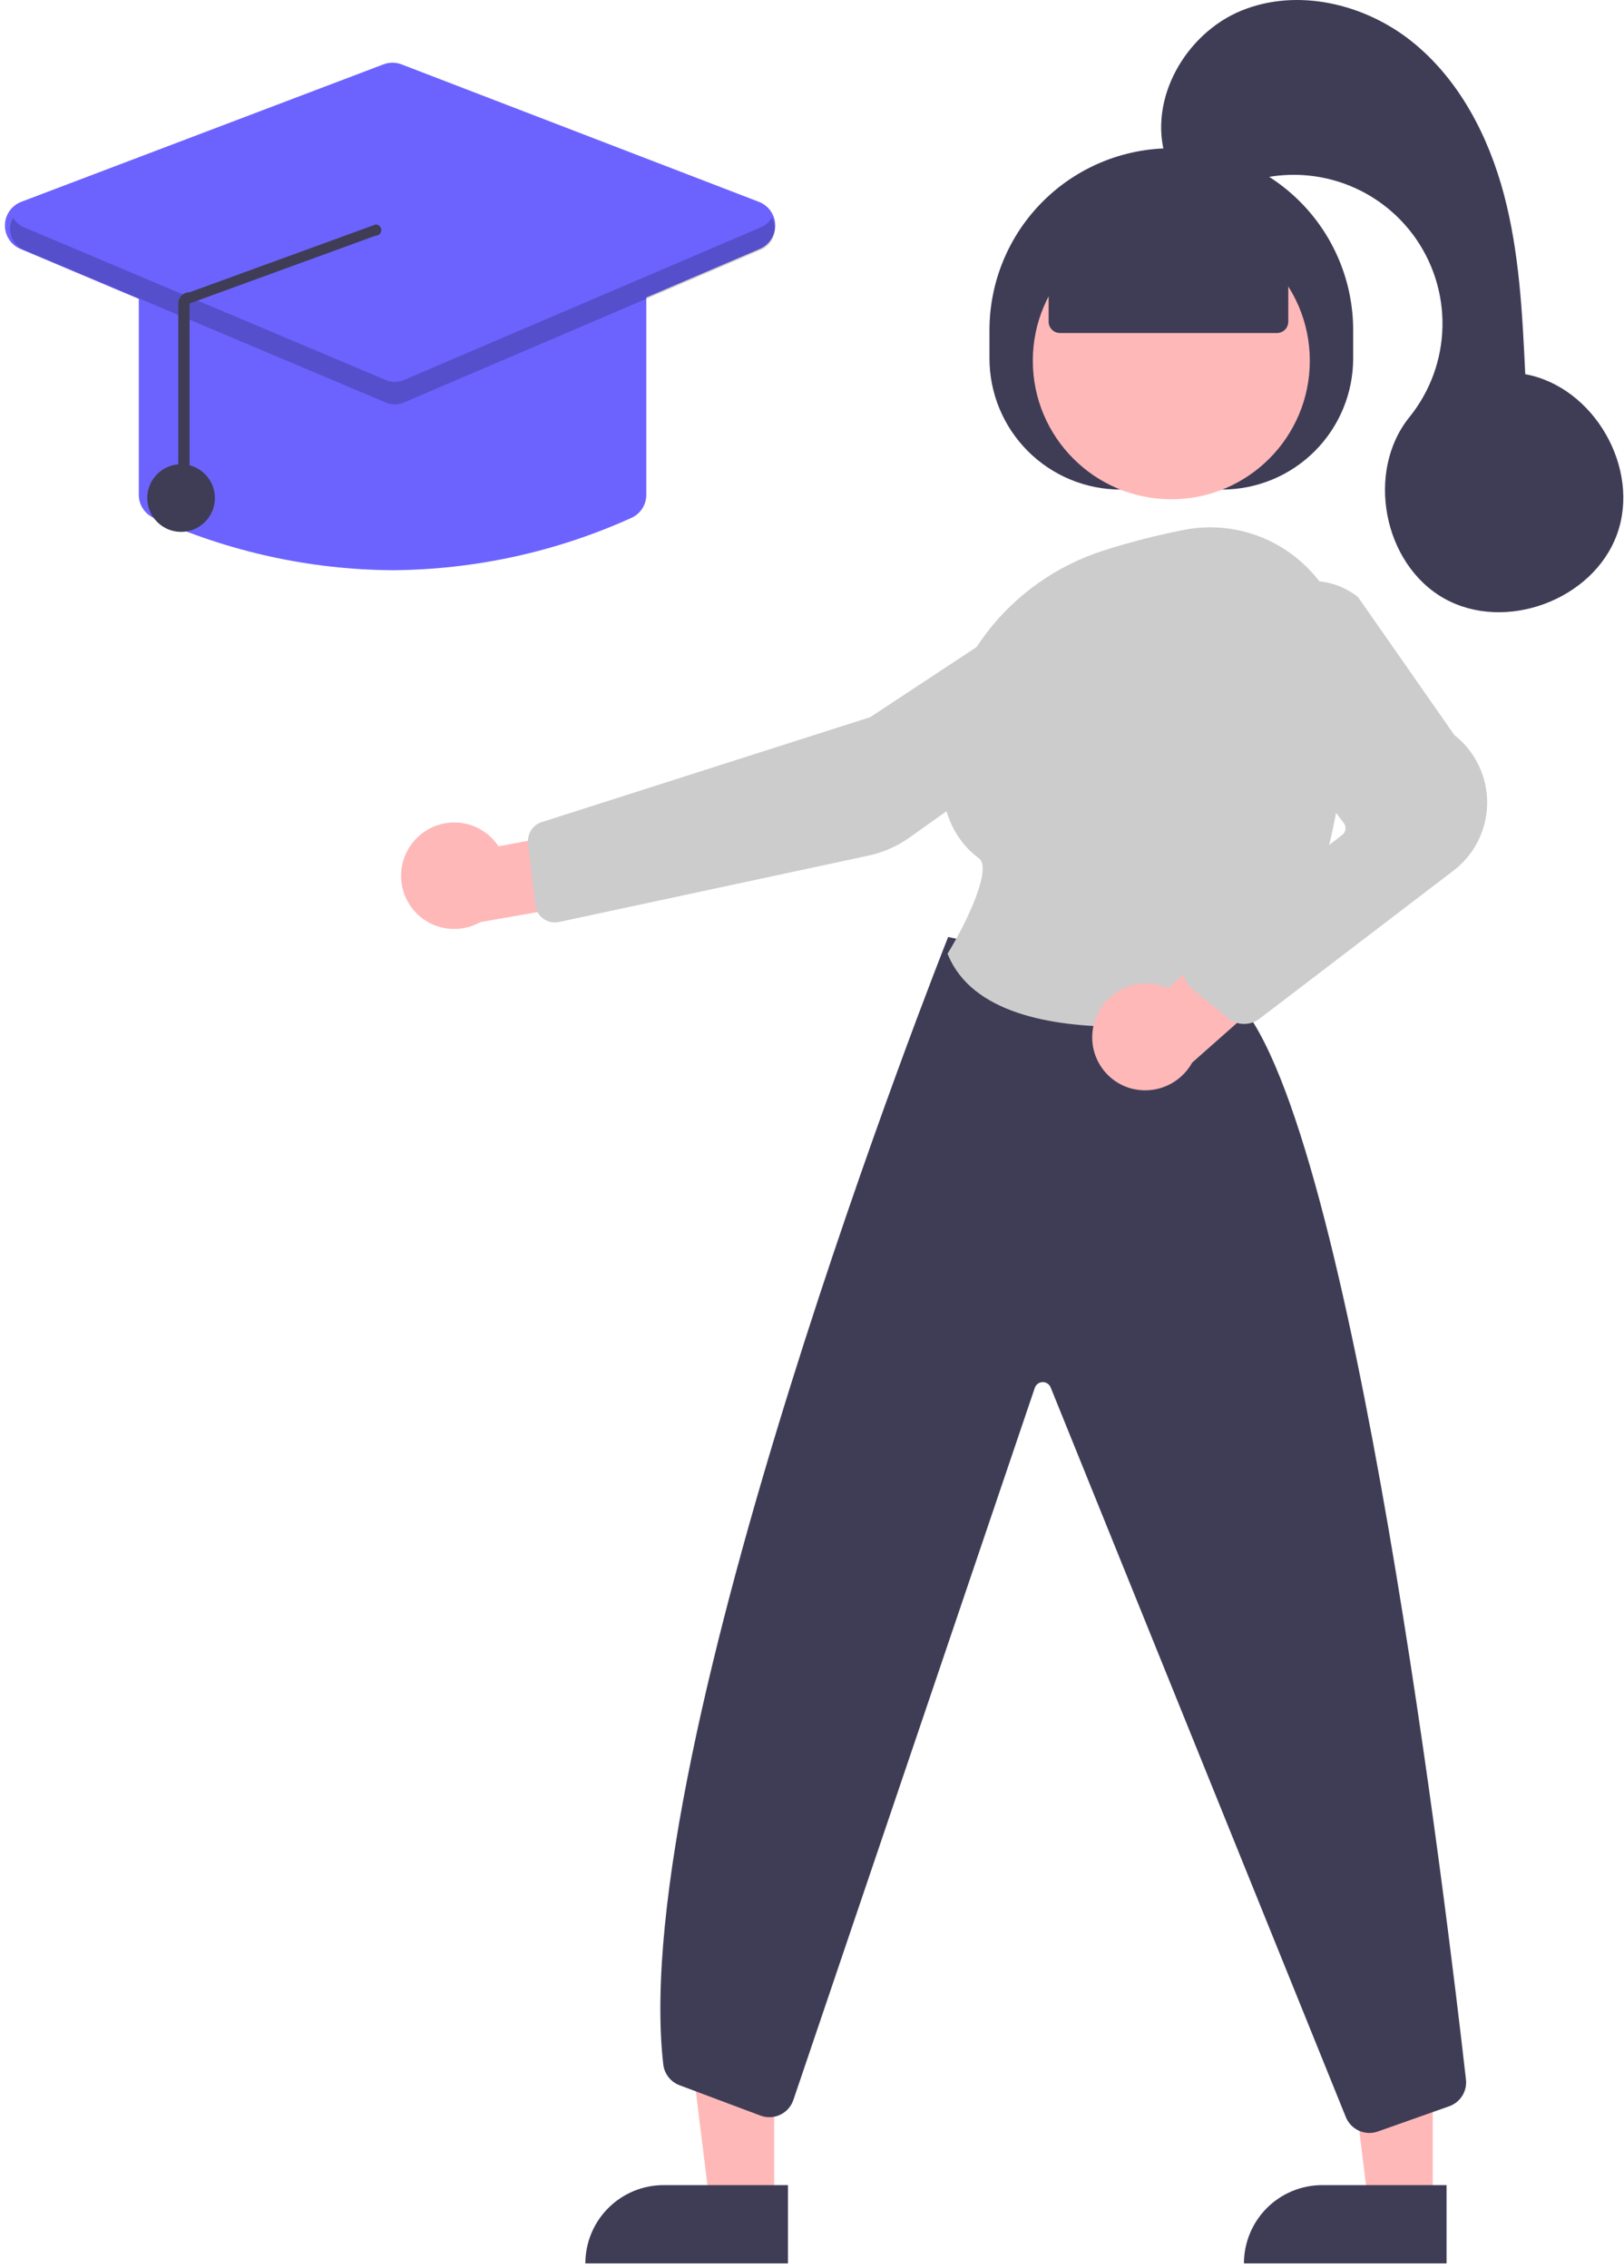
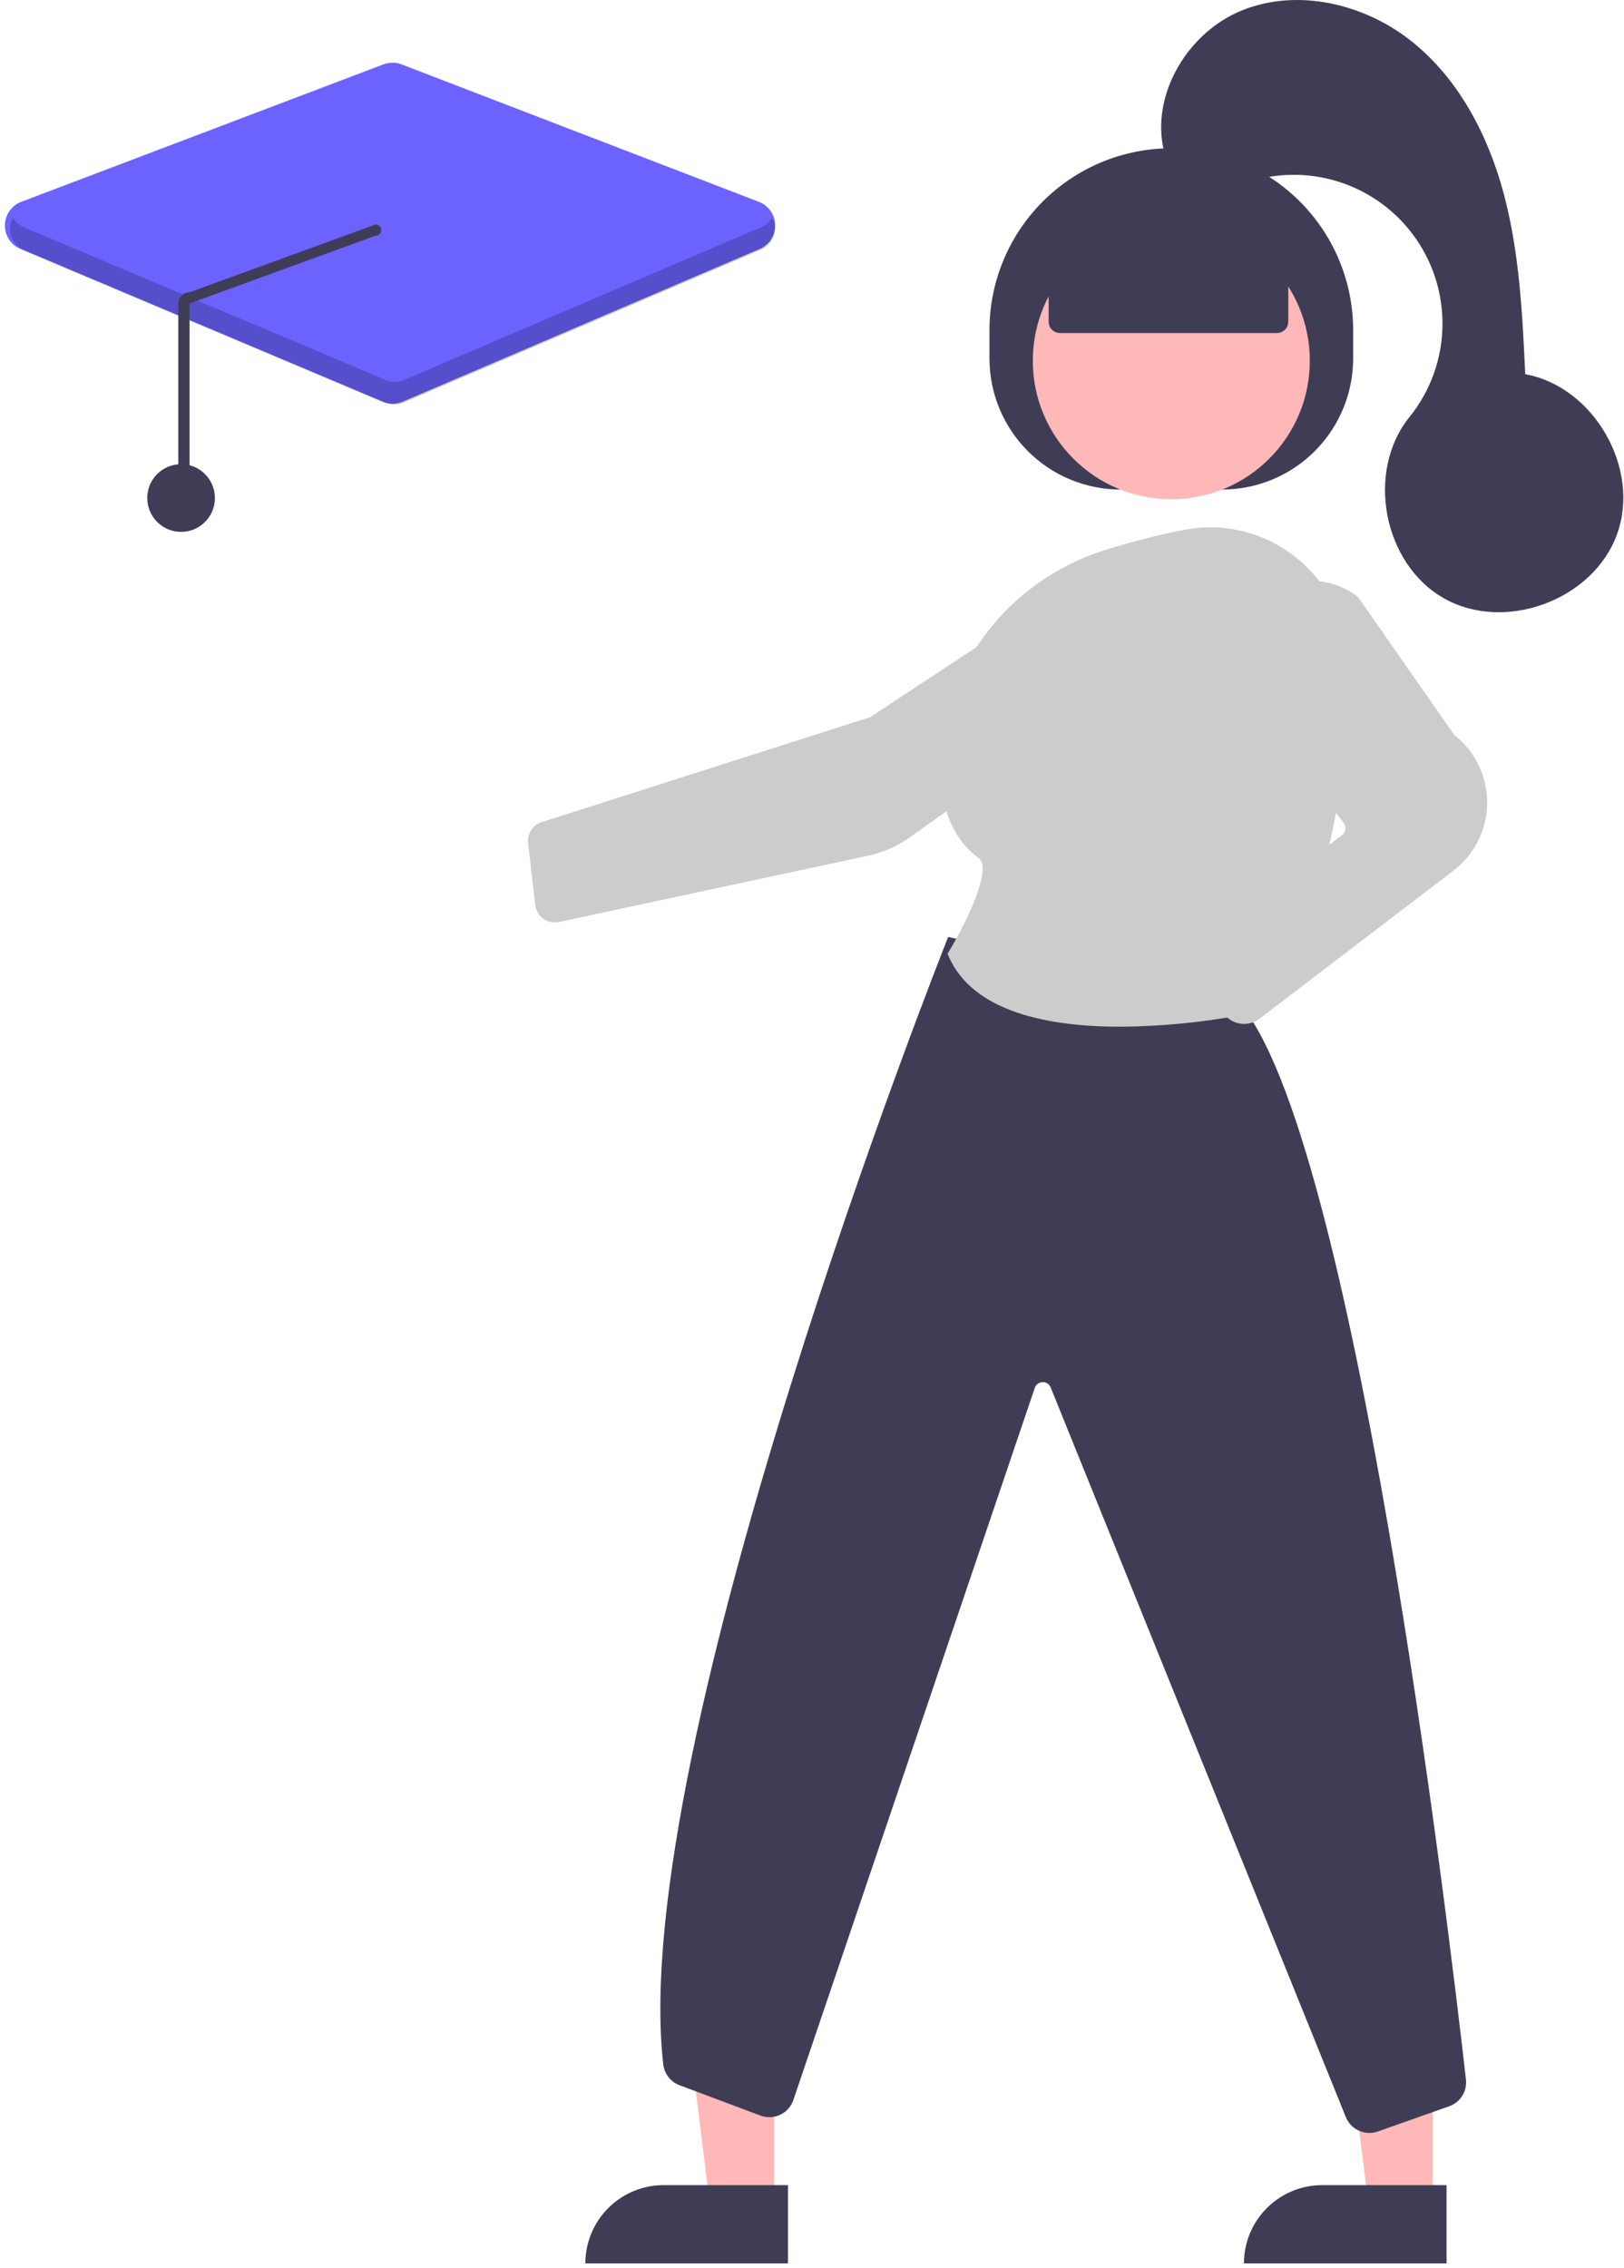
<svg xmlns="http://www.w3.org/2000/svg" width="288" height="402" viewBox="0 0 288 402" fill="none">
  <path d="M254.081 390.622L242.649 390.621L237.212 346.525L254.085 346.527L254.081 390.622Z" fill="#FFB8B8" />
  <path d="M234.483 387.354H256.53V401.236H220.601C220.601 399.413 220.96 397.608 221.657 395.924C222.355 394.24 223.377 392.709 224.666 391.42C225.956 390.131 227.486 389.109 229.17 388.411C230.854 387.714 232.66 387.354 234.483 387.354V387.354Z" fill="#3F3D56" />
  <path d="M137.286 390.622L125.854 390.621L120.417 346.525L137.29 346.527L137.286 390.622Z" fill="#FFB8B8" />
  <path d="M117.688 387.354H139.736V401.236H103.806C103.806 399.413 104.165 397.608 104.863 395.924C105.56 394.24 106.583 392.709 107.872 391.42C109.161 390.131 110.691 389.109 112.376 388.411C114.06 387.714 115.865 387.354 117.688 387.354V387.354Z" fill="#3F3D56" />
  <path d="M175.471 63.533V58.533C175.471 49.98 178.868 41.777 184.917 35.729C190.965 29.681 199.167 26.283 207.721 26.283H207.721C216.274 26.283 224.477 29.681 230.525 35.729C236.573 41.777 239.971 49.98 239.971 58.533V63.533C239.971 69.699 237.521 75.613 233.161 79.973C228.801 84.334 222.887 86.783 216.721 86.783H198.721C195.668 86.783 192.644 86.182 189.823 85.013C187.003 83.845 184.439 82.132 182.28 79.973C180.122 77.814 178.409 75.251 177.241 72.43C176.072 69.61 175.471 66.586 175.471 63.533V63.533Z" fill="#3F3D56" />
  <path d="M207.721 88.504C221.285 88.504 232.282 77.507 232.282 63.943C232.282 50.378 221.285 39.382 207.721 39.382C194.156 39.382 183.16 50.378 183.16 63.943C183.16 77.507 194.156 88.504 207.721 88.504Z" fill="#FFB8B8" />
-   <path d="M74.125 148.356C75.121 147.414 76.312 146.703 77.614 146.272C78.915 145.841 80.295 145.7 81.656 145.86C83.018 146.02 84.328 146.477 85.494 147.198C86.66 147.919 87.653 148.886 88.405 150.033L109.459 146.05L115 158.255L85.188 163.462C83.178 164.596 80.822 164.954 78.566 164.468C76.31 163.982 74.311 162.685 72.947 160.823C71.583 158.961 70.95 156.663 71.167 154.365C71.384 152.068 72.436 149.929 74.125 148.356V148.356Z" fill="#FFB8B8" />
  <path d="M188.572 103.971L188.848 104.388L154.322 127.133L96.064 145.736C95.291 145.984 94.629 146.492 94.189 147.174C93.749 147.856 93.559 148.668 93.652 149.474L94.922 160.421C94.979 160.905 95.136 161.373 95.383 161.793C95.631 162.213 95.964 162.577 96.36 162.861C96.756 163.146 97.208 163.344 97.685 163.443C98.163 163.543 98.656 163.542 99.133 163.439L153.962 151.687C156.616 151.121 159.125 150.017 161.334 148.441L200.122 120.844C201.528 119.838 202.65 118.486 203.379 116.918C204.107 115.35 204.418 113.62 204.28 111.897C204.138 110.171 203.549 108.512 202.571 107.083C201.593 105.654 200.26 104.504 198.703 103.746C197.146 102.989 195.418 102.65 193.69 102.762C191.962 102.875 190.293 103.435 188.848 104.388L188.572 103.971Z" fill="#CCCCCC" />
  <path d="M242.853 378.109C241.976 378.109 241.117 377.853 240.382 377.374C239.647 376.894 239.068 376.211 238.715 375.407L186.305 245.906C186.183 245.626 185.978 245.389 185.717 245.228C185.456 245.068 185.152 244.991 184.846 245.008C184.54 245.025 184.247 245.136 184.006 245.325C183.764 245.514 183.587 245.772 183.497 246.065L140.739 372.138C140.558 372.725 140.259 373.269 139.861 373.736C139.463 374.203 138.973 374.583 138.422 374.854C137.871 375.125 137.271 375.28 136.658 375.31C136.045 375.341 135.432 375.245 134.857 375.03L120.519 369.653C119.74 369.363 119.058 368.864 118.546 368.21C118.035 367.556 117.715 366.773 117.622 365.948C111.171 309.756 167.422 167.918 167.991 166.492L168.148 166.097L219.425 177.44L219.532 177.556C239.99 199.874 256.805 340.638 259.969 368.63C260.087 369.641 259.857 370.662 259.316 371.525C258.776 372.388 257.958 373.041 256.998 373.377L244.341 377.853C243.863 378.022 243.36 378.109 242.853 378.109Z" fill="#3F3D56" />
  <path d="M198.673 182.006C186.249 182.006 172.398 179.529 168.135 169.305L168.037 169.07L168.169 168.852C171.534 163.331 175.982 153.912 173.592 152.144C168.882 148.662 166.597 142.934 166.8 135.118C167.24 118.153 178.8 103.09 195.566 97.636H195.566C200.246 96.138 205.008 94.912 209.829 93.964C213.344 93.254 216.972 93.332 220.453 94.192C223.934 95.052 227.181 96.672 229.962 98.935C232.777 101.214 235.053 104.088 236.626 107.351C238.198 110.613 239.029 114.184 239.058 117.806C239.233 135.937 236.442 161.189 222.145 178.526C221.475 179.331 220.543 179.873 219.512 180.057C212.634 181.302 205.662 181.953 198.673 182.006Z" fill="#CCCCCC" />
-   <path d="M194.051 181.327C194.727 178.901 196.333 176.841 198.52 175.593C200.707 174.345 203.298 174.011 205.73 174.663C206.226 174.801 206.71 174.981 207.178 175.199L223.164 160.65L234.282 168.14L211.42 188.371C210.388 190.232 208.763 191.695 206.804 192.526C204.844 193.357 202.663 193.509 200.607 192.958C199.41 192.63 198.289 192.068 197.31 191.305C196.331 190.541 195.513 189.591 194.903 188.51C194.294 187.428 193.905 186.236 193.758 185.004C193.612 183.771 193.712 182.521 194.051 181.327V181.327Z" fill="#FFB8B8" />
  <path d="M220.632 181.511C219.595 181.512 218.589 181.153 217.786 180.496L211.482 175.345C210.956 174.915 210.535 174.372 210.249 173.757C209.963 173.141 209.82 172.469 209.83 171.791C209.841 171.112 210.004 170.444 210.309 169.838C210.614 169.232 211.053 168.702 211.591 168.289L238.033 148.01C238.346 147.768 238.552 147.413 238.605 147.02C238.658 146.628 238.554 146.231 238.316 145.915L221.996 124.339C220.1 121.84 219.149 118.752 219.311 115.619C219.474 112.487 220.739 109.513 222.883 107.224V107.224C225.142 104.785 228.235 103.284 231.548 103.019C234.862 102.754 238.154 103.745 240.771 105.794L240.874 105.903L257.916 130.305C259.759 131.75 261.243 133.601 262.252 135.714C263.261 137.828 263.768 140.146 263.733 142.487C263.698 144.829 263.123 147.13 262.051 149.212C260.98 151.295 259.441 153.101 257.556 154.49L223.311 180.629C222.535 181.202 221.596 181.511 220.632 181.511Z" fill="#CCCCCC" />
  <path d="M185.965 57.033V44.847L207.721 35.347L228.465 44.847V57.033C228.465 57.563 228.255 58.072 227.88 58.447C227.504 58.822 226.996 59.033 226.465 59.033H187.965C187.435 59.033 186.926 58.822 186.551 58.447C186.176 58.072 185.965 57.563 185.965 57.033Z" fill="#3F3D56" />
  <path d="M206.722 27.9C203.523 17.661 210.241 5.927 220.173 1.875C230.104 -2.178 241.986 0.655 250.367 7.351C258.747 14.046 263.946 24.075 266.701 34.442C269.456 44.808 269.979 55.618 270.488 66.333C282.69 68.574 290.99 83.047 286.763 94.711C282.536 106.375 266.891 112.17 256.086 106.074C245.28 99.977 242.151 83.589 249.949 73.94C253.639 69.374 255.7 63.708 255.806 57.839C255.912 51.969 254.057 46.232 250.535 41.536C247.012 36.84 242.023 33.453 236.359 31.913C230.694 30.372 224.677 30.765 219.261 33.03C213.248 35.545 205.702 29.011 206.722 27.9Z" fill="#3F3D56" />
-   <path d="M69.614 101.083C55.005 100.987 40.578 97.827 27.266 91.808C26.474 91.455 25.801 90.879 25.33 90.15C24.859 89.421 24.611 88.572 24.614 87.704V51.286C24.616 50.093 25.09 48.949 25.934 48.105C26.777 47.262 27.921 46.787 29.114 46.786H110.114C111.307 46.787 112.451 47.262 113.295 48.105C114.138 48.949 114.613 50.093 114.614 51.286V87.704C114.618 88.572 114.369 89.421 113.898 90.15C113.427 90.879 112.755 91.455 111.962 91.808C98.65 97.827 84.224 100.987 69.614 101.083V101.083Z" fill="#6C63FF" />
  <path d="M69.603 71.58C69.002 71.58 68.408 71.461 67.854 71.228L3.622 44.129C2.794 43.779 2.089 43.19 1.599 42.436C1.109 41.682 0.856 40.799 0.872 39.9C0.889 39.002 1.174 38.128 1.692 37.393C2.209 36.658 2.935 36.094 3.775 35.776L68.008 11.408C69.043 11.014 70.187 11.016 71.219 11.415L134.592 35.782C135.427 36.104 136.148 36.667 136.662 37.401C137.176 38.134 137.459 39.004 137.476 39.9C137.492 40.795 137.241 41.675 136.755 42.427C136.269 43.179 135.569 43.768 134.746 44.12L71.373 71.219C70.813 71.458 70.211 71.58 69.603 71.58V71.58Z" fill="#6C63FF" />
  <path d="M32.114 94.286C35.428 94.286 38.114 91.6 38.114 88.286C38.114 84.972 35.428 82.286 32.114 82.286C28.8 82.286 26.114 84.972 26.114 88.286C26.114 91.6 28.8 94.286 32.114 94.286Z" fill="#3F3D56" />
  <path opacity="0.2" d="M134.965 40.274L71.592 67.373C71.098 67.584 70.566 67.694 70.029 67.695C69.491 67.696 68.959 67.589 68.464 67.381L4.232 40.282C3.426 39.95 2.753 39.358 2.32 38.601C2.036 39.092 1.861 39.638 1.805 40.202C1.749 40.766 1.813 41.336 1.994 41.873C2.175 42.41 2.468 42.903 2.854 43.318C3.24 43.733 3.71 44.062 4.232 44.282L68.464 71.381C68.959 71.589 69.491 71.696 70.029 71.695C70.566 71.694 71.098 71.584 71.592 71.373L134.965 44.274C135.485 44.052 135.952 43.722 136.335 43.307C136.718 42.892 137.009 42.399 137.188 41.863C137.367 41.327 137.43 40.759 137.373 40.197C137.317 39.634 137.142 39.09 136.859 38.601C136.429 39.352 135.763 39.94 134.965 40.274V40.274Z" fill="black" />
  <path d="M32.618 88.262C32.883 88.262 33.138 88.157 33.325 87.97C33.513 87.782 33.618 87.528 33.618 87.262V53.801L66.599 41.786C66.865 41.79 67.121 41.688 67.311 41.504C67.501 41.319 67.61 41.066 67.614 40.801C67.618 40.536 67.517 40.28 67.332 40.089C67.147 39.899 66.894 39.79 66.629 39.786L33.648 51.801C33.383 51.795 33.119 51.843 32.872 51.942C32.626 52.041 32.402 52.188 32.215 52.376C32.025 52.562 31.875 52.783 31.772 53.028C31.67 53.273 31.617 53.536 31.618 53.801V87.262C31.618 87.528 31.724 87.782 31.911 87.969C32.099 88.157 32.353 88.262 32.618 88.262V88.262Z" fill="#3F3D56" />
</svg>